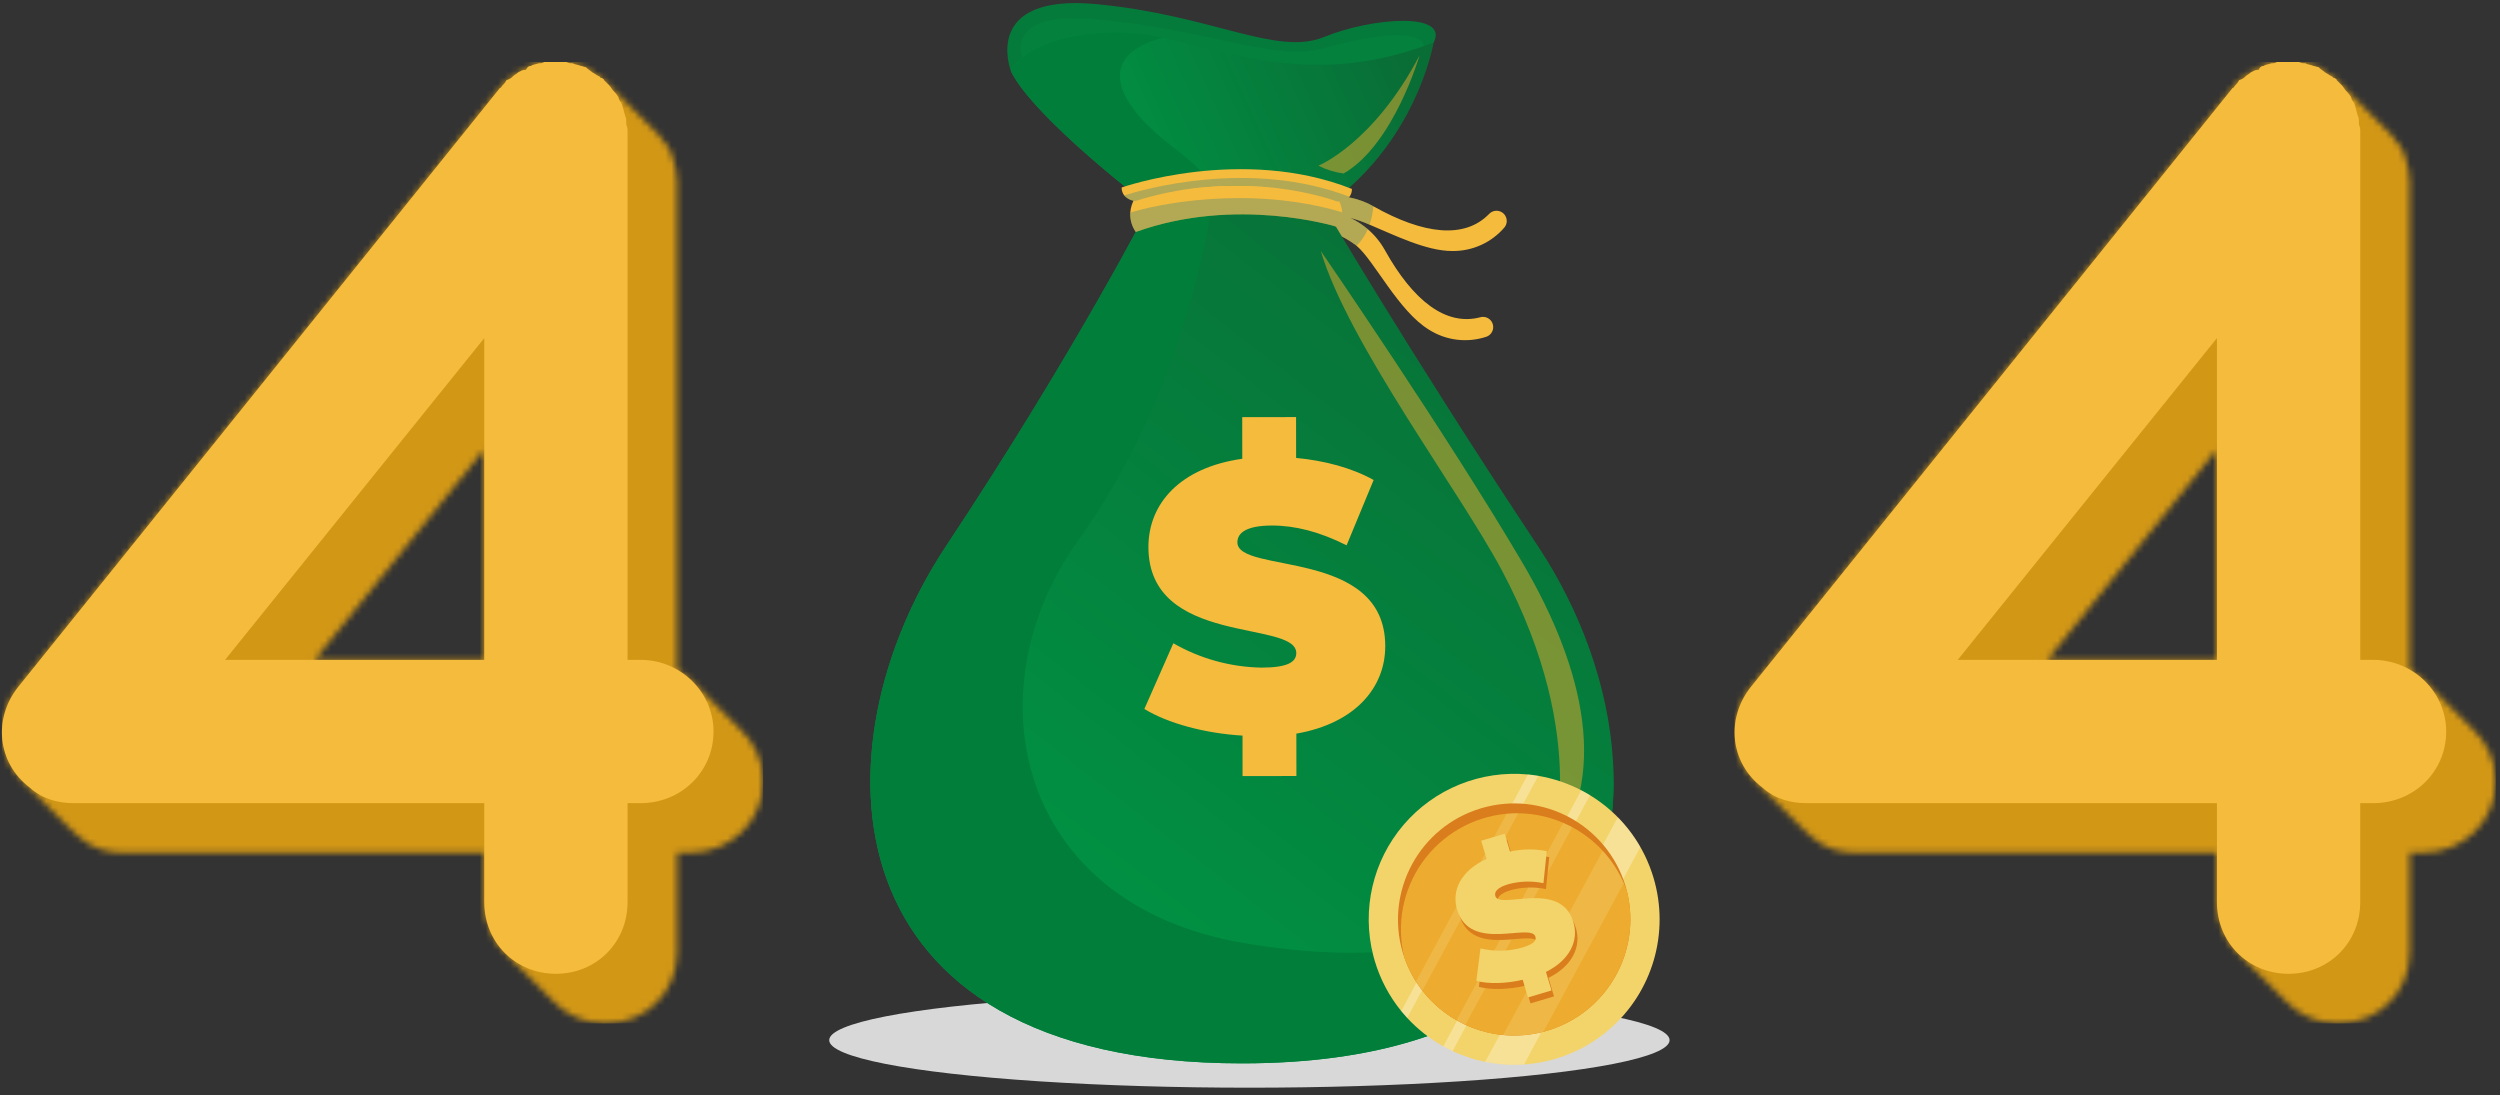
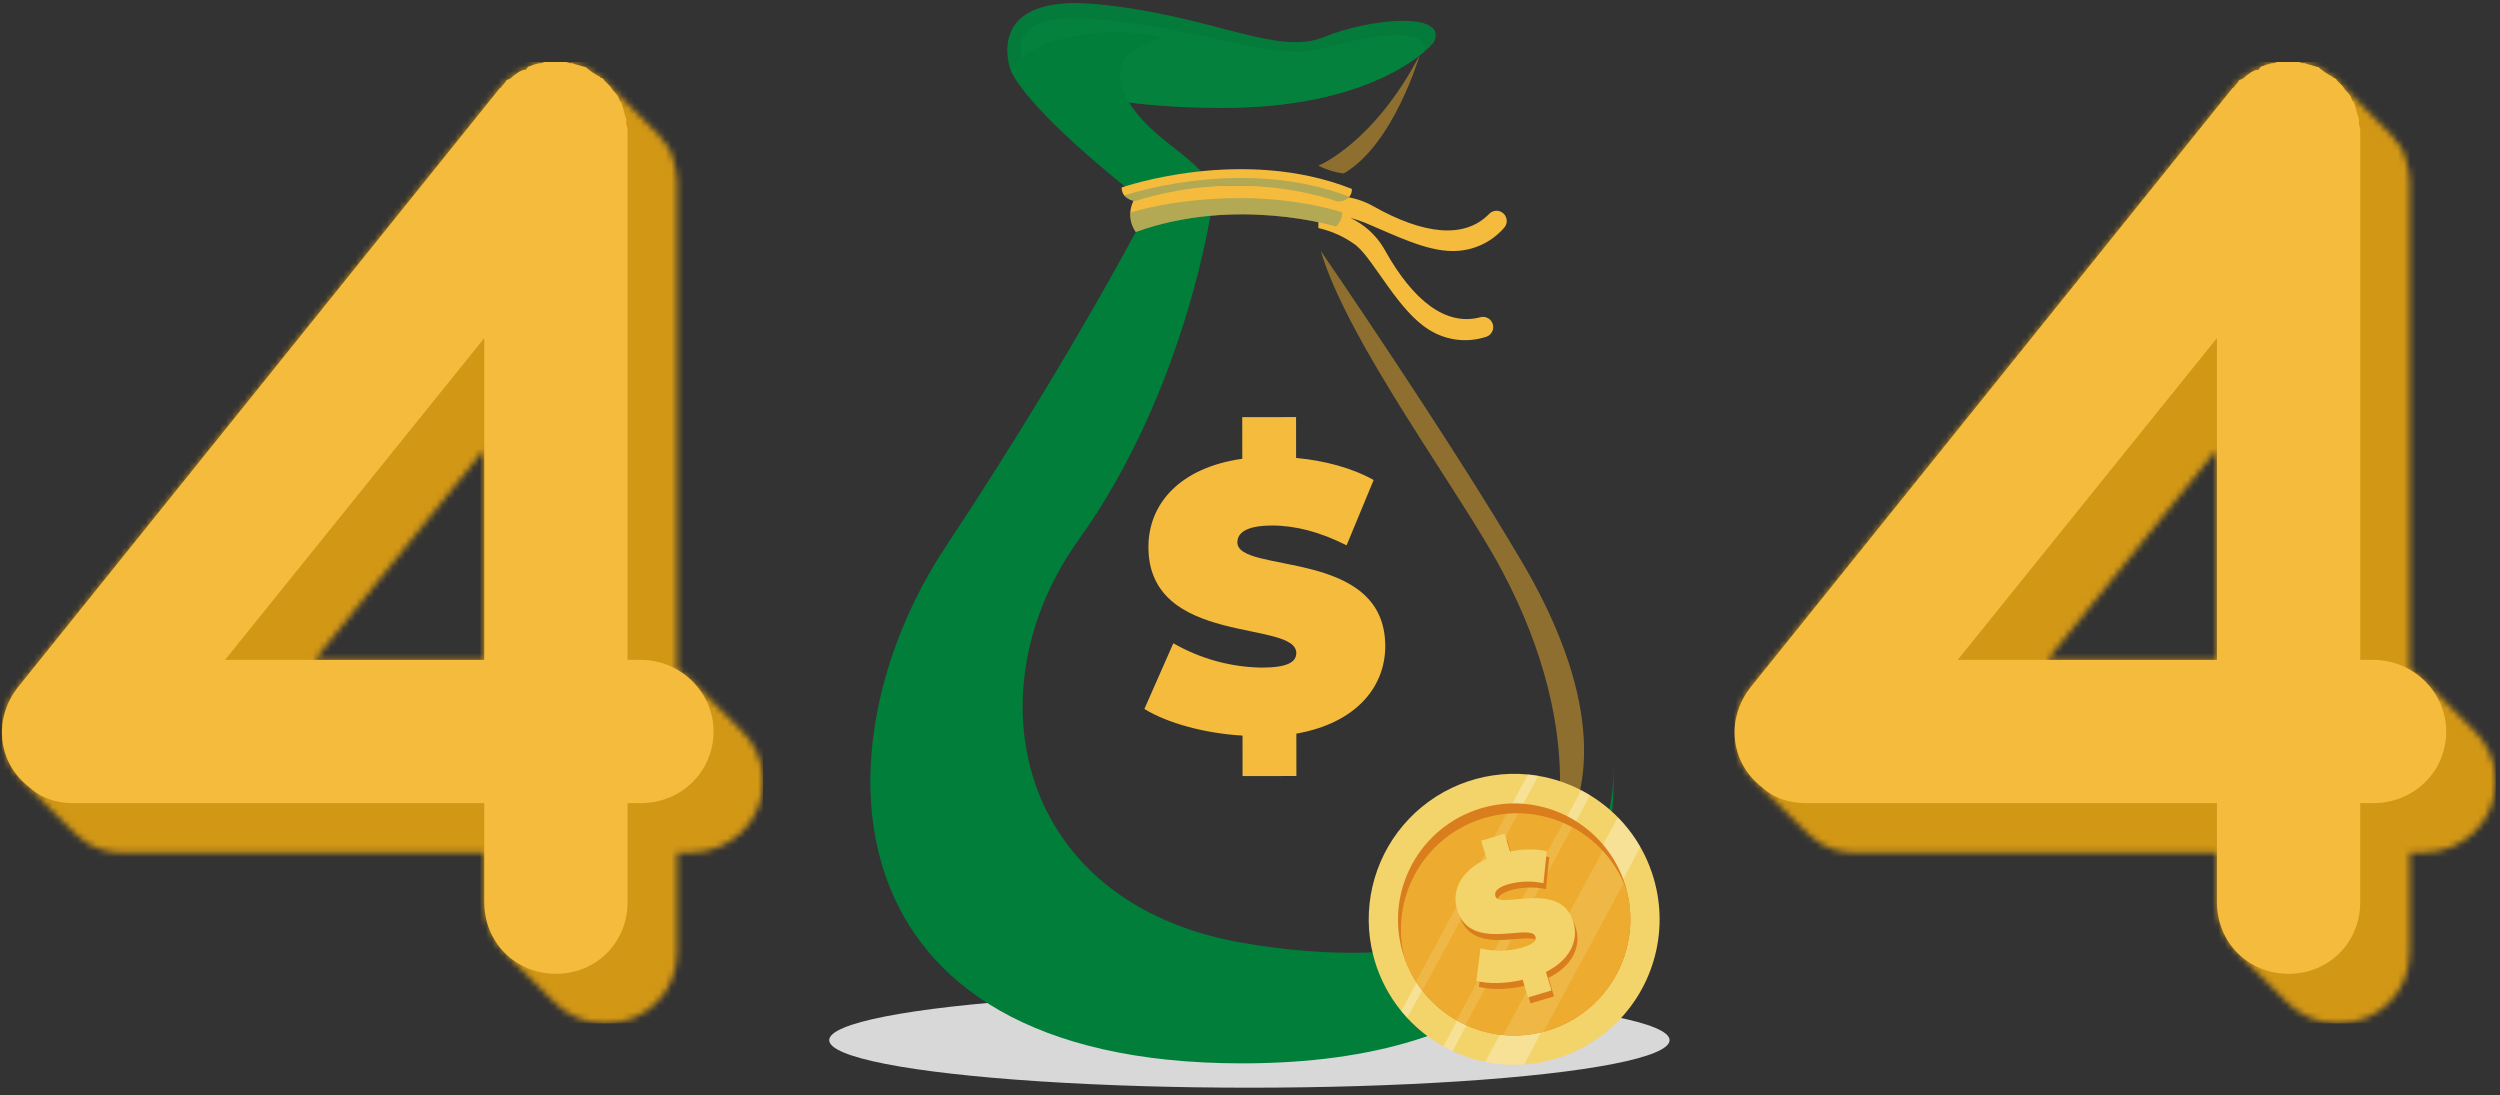
<svg xmlns="http://www.w3.org/2000/svg" xmlns:xlink="http://www.w3.org/1999/xlink" width="404" height="177" viewBox="0 0 404 177">
  <rect x="0" y="0" width="404" height="177" fill="#333333" stroke="none" />
  <defs>
    <linearGradient id="h3ntux3xge" x1="100%" x2="18.425%" y1="38.834%" y2="57.371%">
      <stop offset="0%" stop-color="#096D36" />
      <stop offset="100%" stop-color="#009344" />
    </linearGradient>
    <linearGradient id="rghb6t7w9f" x1="87.025%" x2="26.618%" y1="0%" y2="83.007%">
      <stop offset="0%" stop-color="#096D36" />
      <stop offset="100%" stop-color="#009344" />
    </linearGradient>
    <path id="pred3l2jua" d="M97.855 155.39c-3.455 0-6.493-1.422-8.588-3.722l-.023-.022c-.266-.244-.524-.502-.768-.769l-.033-.033c-.267-.245-.535-.502-.78-.78l-.023-.022c-.267-.246-.523-.502-.77-.77l-.031-.031c-.268-.246-.535-.503-.782-.782l-.02-.02c-.268-.247-.525-.504-.77-.77l-.032-.033c-.268-.246-.536-.503-.78-.781l-.023-.021c-.267-.246-.524-.503-.77-.77l-.032-.032c-.267-.246-.534-.504-.781-.781l-.021-.021c-.268-.246-.524-.503-.77-.77l-.033-.033c-2.33-2.096-3.764-5.154-3.764-8.642v-7.978h-58.29c-2.524 0-5.048-.631-7.155-2.525-.61-.459-1.165-.973-1.646-1.517-.29-.247-.557-.514-.803-.803-.289-.246-.556-.514-.803-.802-.288-.246-.555-.514-.801-.802-.29-.246-.556-.514-.803-.802-.288-.246-.556-.514-.802-.803-.288-.245-.556-.512-.802-.801-.289-.247-.556-.514-.801-.803-.29-.246-.557-.513-.803-.802-.289-.246-.557-.513-.803-.802-2.426-2.219-3.64-5.19-3.638-8.205.002-2.538.865-5.106 2.59-7.282L80.785 4.222c.203 0 .203-.202.418-.417.214-.214.427-.417.63-.844.631-.204.845-.418 1.048-.632.215-.203.642-.417.845-.63.429-.214.631-.417 1.262-.417.214-.429.428-.632.846-.632.213-.213.63-.213 1.261-.427.214 0 .632 0 .845-.204h3.573c.427.204.641.204 1.058.204.203.214.845.214 1.262.427.214 0 .631.203.845.203.417.429.834.632 1.048.845.417.214.631.428 1.06.631 0 0 .203 0 .203.214.213 0 .63.214.63.418l.46.46c.182.085.342.214.342.341l.043.043.417.417c.182.086.343.214.343.343l.043.042c.17.172.309.311.417.418.182.085.342.214.342.341l.042.044c.171.17.31.31.418.416.182.087.342.214.342.343l.043.043.417.417c.182.085.342.214.342.343l.043.042.417.417c.182.086.342.214.342.342l.043.043.418.417c.181.086.342.214.342.343l.042.042.417.418c.182.085.343.214.343.341l.042.043.417.418c.182.085.343.213.343.342l.043.042c.17.172.31.31.417.418.181.085.341.214.341.342l.846.844c.213.215.417.632.63.846.215.203.418.417.846 1.048 0 .213.203.631.417.844.214.418.214.632.427 1.263 0 .214.204.631.204.844.21.411.214.625.214 1.234V17.934c0 .417.204.63.204 1.048v79.23c1.058.61 2 1.37 2.811 2.258l.012.01c.277.246.545.514.79.791l.011.01c.279.248.546.515.792.793l.011.01c.277.246.545.514.791.792l.01.011c.279.246.547.514.793.791l.01.01c.278.247.545.514.792.793l.01.01c.278.246.546.513.792.791l.01.012c.279.246.546.512.791.79l.012.011c.277.246.545.514.791.791l.01.012c.279.246.546.513.793.791l.01.01c2.364 2.129 3.85 5.187 3.85 8.536 0 6.524-5.262 11.572-11.785 11.572h-2.107v16c0 6.524-5.05 11.583-11.573 11.583zM50.849 96.641h27.412V62.62L50.85 96.64z" />
    <path id="3jwfspoq2c" d="M97.855 155.39c-3.455 0-6.493-1.422-8.588-3.722l-.023-.022c-.266-.244-.524-.502-.768-.769l-.033-.033c-.267-.245-.535-.502-.78-.78l-.023-.022c-.267-.246-.523-.502-.77-.77l-.031-.031c-.268-.246-.535-.503-.782-.782l-.02-.02c-.268-.247-.525-.504-.77-.77l-.032-.033c-.268-.246-.536-.503-.78-.781l-.023-.021c-.267-.246-.524-.503-.77-.77l-.032-.032c-.267-.246-.534-.504-.781-.781l-.021-.021c-.268-.246-.524-.503-.77-.77l-.033-.033c-2.33-2.096-3.764-5.154-3.764-8.642v-7.978h-58.29c-2.524 0-5.048-.631-7.155-2.525-.61-.459-1.165-.973-1.646-1.517-.29-.247-.557-.514-.803-.803-.289-.246-.556-.514-.803-.802-.288-.246-.555-.514-.801-.802-.29-.246-.556-.514-.803-.802-.288-.246-.556-.514-.802-.803-.288-.245-.556-.512-.802-.801-.289-.247-.556-.514-.801-.803-.29-.246-.557-.513-.803-.802-.289-.246-.557-.513-.803-.802-2.426-2.219-3.64-5.19-3.638-8.205.002-2.538.865-5.106 2.59-7.282L80.785 4.222c.203 0 .203-.202.418-.417.214-.214.427-.417.63-.844.631-.204.845-.418 1.048-.632.215-.203.642-.417.845-.63.429-.214.631-.417 1.262-.417.214-.429.428-.632.846-.632.213-.213.63-.213 1.261-.427.214 0 .632 0 .845-.204h3.573c.427.204.641.204 1.058.204.203.214.845.214 1.262.427.214 0 .631.203.845.203.417.429.834.632 1.048.845.417.214.631.428 1.06.631 0 0 .203 0 .203.214.213 0 .63.214.63.418l.46.46c.182.085.342.214.342.341l.043.043.417.417c.182.086.343.214.343.343l.043.042c.17.172.309.311.417.418.182.085.342.214.342.341l.042.044c.171.17.31.31.418.416.182.087.342.214.342.343l.043.043.417.417c.182.085.342.214.342.343l.043.042.417.417c.182.086.342.214.342.342l.043.043.418.417c.181.086.342.214.342.343l.042.042.417.418c.182.085.343.214.343.341l.042.043.417.418c.182.085.343.213.343.342l.043.042c.17.172.31.31.417.418.181.085.341.214.341.342l.846.844c.213.215.417.632.63.846.215.203.418.417.846 1.048 0 .213.203.631.417.844.214.418.214.632.427 1.263 0 .214.204.631.204.844.21.411.214.625.214 1.234V17.934c0 .417.204.63.204 1.048v79.23c1.058.61 2 1.37 2.811 2.258l.012.01c.277.246.545.514.79.791l.011.01c.279.248.546.515.792.793l.011.01c.277.246.545.514.791.792l.01.011c.279.246.547.514.793.791l.01.01c.278.247.545.514.792.793l.01.01c.278.246.546.513.792.791l.01.012c.279.246.546.512.791.79l.012.011c.277.246.545.514.791.791l.01.012c.279.246.546.513.793.791l.01.01c2.364 2.129 3.85 5.187 3.85 8.536 0 6.524-5.262 11.572-11.785 11.572h-2.107v16c0 6.524-5.05 11.583-11.573 11.583zM50.849 96.641h27.412V62.62L50.85 96.64z" />
  </defs>
  <g fill="none" fill-rule="evenodd">
    <g>
      <g>
        <g>
          <g transform="translate(-481 -184) translate(481 184.5) translate(0 9.5)">
            <mask id="lo88te3rpb" fill="#fff">
              <use xlink:href="#pred3l2jua" />
            </mask>
            <path fill="#D29715" d="M0.309 155.39L123.32 155.39 123.32 0.019 0.309 0.019z" mask="url(#lo88te3rpb)" />
          </g>
          <path fill="#F5BB3D" d="M78.256 44.641l-41.89 51.995h41.89V44.64zm37.048 63.571c0 6.526-5.263 11.578-11.79 11.578h-2.103v16c0 6.524-5.053 11.575-11.576 11.575-6.527 0-11.579-5.05-11.579-11.576v-16H11.95c-2.526 0-5.052-.63-7.158-2.526-5.261-4-5.893-11.155-1.894-16.208l77.885-96.83c.211 0 .211-.21.422-.42.21-.21.421-.42.631-.842.63-.21.84-.42 1.051-.631.21-.21.632-.422.843-.632.422-.211.633-.421 1.262-.421.21-.42.421-.631.843-.631.21-.21.632-.21 1.264-.421.211 0 .63 0 .84-.21h3.58c.42.21.631.21 1.053.21.208.21.84.21 1.261.421.212 0 .633.21.843.21.422.42.84.631 1.051.842.422.21.632.422 1.054.632 0 0 .21 0 .21.211.211 0 .632.21.632.42l.84.842c.212.21.422.632.633.842.21.212.421.422.843 1.053 0 .21.21.631.421.842.21.42.21.631.422 1.263 0 .21.207.631.207.842.211.421.211.63.211 1.263 0 .42.212.632.212 1.052v85.674h2.104c6.526 0 11.789 5.262 11.789 11.576z" transform="translate(-481 -184) translate(481 184.5) translate(0 9.5)" />
        </g>
        <g>
          <g transform="translate(-481 -184) translate(481 184.5) translate(280 9.5)">
            <mask id="rn5qb3vcnd" fill="#fff">
              <use xlink:href="#3jwfspoq2c" />
            </mask>
-             <path fill="#D29715" d="M0.309 155.39L123.32 155.39 123.32 0.019 0.309 0.019z" mask="url(#rn5qb3vcnd)" />
+             <path fill="#D29715" d="M0.309 155.39L123.32 155.39 123.32 0.019 0.309 0.019" mask="url(#rn5qb3vcnd)" />
          </g>
          <path fill="#F5BB3D" d="M78.256 44.641l-41.89 51.995h41.89V44.64zm37.048 63.571c0 6.526-5.263 11.578-11.79 11.578h-2.103v16c0 6.524-5.053 11.575-11.576 11.575-6.527 0-11.579-5.05-11.579-11.576v-16H11.95c-2.526 0-5.052-.63-7.158-2.526-5.261-4-5.893-11.155-1.894-16.208l77.885-96.83c.211 0 .211-.21.422-.42.21-.21.421-.42.631-.842.63-.21.84-.42 1.051-.631.21-.21.632-.422.843-.632.422-.211.633-.421 1.262-.421.21-.42.421-.631.843-.631.21-.21.632-.21 1.264-.421.211 0 .63 0 .84-.21h3.58c.42.21.631.21 1.053.21.208.21.84.21 1.261.421.212 0 .633.21.843.21.422.42.84.631 1.051.842.422.21.632.422 1.054.632 0 0 .21 0 .21.211.211 0 .632.21.632.42l.84.842c.212.21.422.632.633.842.21.212.421.422.843 1.053 0 .21.21.631.421.842.21.42.21.631.422 1.263 0 .21.207.631.207.842.211.421.211.63.211 1.263 0 .42.212.632.212 1.052v85.674h2.104c6.526 0 11.789 5.262 11.789 11.576z" transform="translate(-481 -184) translate(481 184.5) translate(280 9.5)" />
        </g>
        <g transform="translate(-481 -184) translate(481 184.5) translate(134)">
          <ellipse cx="67.903" cy="167.59" fill="#D9D8D8" fill-rule="nonzero" rx="67.903" ry="7.681" />
          <path fill="#057B3B" fill-rule="nonzero" d="M97.675 6.381c-.46.529-.963 1.017-1.505 1.46-3.409 2.898-13 9.094-32.655 9.094-16.262 0-26.063-2.682-30.764-4.452-1.171-.415-2.307-.926-3.395-1.527 0 0-4.872-12.537 13.803-10.789C61.835 1.916 72.255 8.636 79.969 5.48c7.713-3.157 20.257-4.103 17.707.902z" />
          <path fill="#03843E" fill-rule="nonzero" d="M96.17 7.841c-3.409 2.898-13 9.094-32.655 9.094-16.262 0-26.063-2.682-30.764-4.452l-.011-.014S24.483.854 43.16 2.603C61.835 4.35 71.894 9.499 79.922 7.282c7.38-2.038 16.925-3.721 16.247.56z" opacity=".7" style="mix-blend-mode:multiply" />
          <g fill-rule="nonzero">
            <path fill="#F5BB3D" d="M30.09 3.11c-.655-.633-1.7-.615-2.333.04C23.791 7.24 17.172 6.5 9.04 1.925c-.01-.007-.022-.012-.033-.019C6.32.389 3.173-.093.157.552v4.89c2.122.474 4.125 1.376 5.888 2.65.093.066.186.138.282.218 2.842 2.37 6.765 10.574 11.741 13.585 2.738 1.72 6.098 2.135 9.172 1.132.564-.173.993-.634 1.125-1.208.132-.575-.053-1.177-.485-1.578-.432-.402-1.045-.543-1.608-.37-5.524 1.427-10.796-2.667-15.355-10.832-.715-1.292-1.654-2.447-2.774-3.409-.856-.731-1.804-1.347-2.821-1.83 1.061.288 2.099.655 3.106 1.098 3.927 1.636 9.134 4.27 13.379 4.255 3.233.04 6.318-1.356 8.419-3.814.239-.292.369-.658.368-1.036.001-.45-.181-.88-.504-1.192z" transform="translate(78.895 30.91)" />
-             <path fill="#187D87" d="M9.04 1.925c-.01-.007-.022-.012-.033-.019C6.32.389 3.173-.092.157.553v4.889c2.122.474 4.125 1.376 5.888 2.65.093.066.186.139.282.219.773-.768 1.39-1.678 1.816-2.68-.856-.732-1.804-1.347-2.821-1.83 1.061.288 2.099.655 3.106 1.097.327-.962.533-1.96.612-2.973z" opacity=".3" style="mix-blend-mode:multiply" transform="translate(78.895 30.91)" />
          </g>
-           <path fill="url(#h3ntux3xge)" d="M97.675 6.381s-3.05 18.3-20.434 28.366c0 0-11.297 3.955-19.812 1.362-2.072-.589-3.964-1.687-5.504-3.193 0 0-18.91-14.334-22.569-21.96 0 0 2.363-5.836 16.469-6.25 2.74-.018 5.47.29 8.137.917C65.22 8.006 78.67 13.69 97.675 6.38z" />
          <path fill="#EDAC2F" fill-rule="nonzero" d="M95.395 8.467s-4.175 14.4-12.258 19.069c-1.424-.184-2.806-.611-4.085-1.264 0 0 8.883-3.57 16.343-17.805z" opacity=".5" style="mix-blend-mode:screen" />
-           <path fill="url(#rghb6t7w9f)" d="M66.706 171.34c-68.05 0-69.097-51.518-47.863-83.527 21.234-32.01 33.463-56.045 33.463-56.045l1.75.295c2.574.434 5.17.725 7.777.871 5.848.332 11.716-.06 17.468-1.166 0 0 3.507 6.01 9.67 16.02 6.162 10.01 14.98 24.021 25.596 40.025 6.829 10.292 11.353 22.6 12.085 34.567 1.55 25.247-13.776 48.96-59.946 48.96z" />
          <path fill="#EDAC2F" fill-rule="nonzero" d="M79.436 40.049s20.527 29.875 32.596 50.396c10.209 17.36 14.016 34.977 4.447 47.277 0 0 6.924-18.411-7.782-46.06-6.794-12.773-24.82-36.673-29.261-51.613z" opacity=".5" style="mix-blend-mode:screen" />
          <g fill="#F5BB3D" fill-rule="nonzero">
            <g>
              <path d="M24.596 51.645l.007 6.85-8.7.008-.006-6.54C9.726 51.597 3.739 49.936.036 47.657l4.679-10.616c4.343 2.496 9.248 3.85 14.257 3.936 4.134-.004 5.614-.87 5.613-2.35C24.58 33.197.705 37.599.69 21.494.686 14.522 5.74 8.656 15.857 7.227L15.85.5l8.7-.008.006 6.6c4.566.428 9.01 1.596 12.529 3.568l-4.371 10.555c-4.26-2.156-8.271-3.2-12.035-3.2-4.258.004-5.614 1.24-5.613 2.72.005 5.183 23.88.843 23.895 16.761.006 6.67-4.802 12.474-14.364 14.149z" transform="translate(50.895 66.41)" />
            </g>
          </g>
          <path fill="#007E3A" fill-rule="nonzero" d="M113.072 157.705c-9.51 8.3-24.47 13.635-46.366 13.635-68.05 0-69.097-51.518-47.863-83.527 21.234-32.01 33.463-56.045 33.463-56.045l1.75.295c.923.156 1.849.293 2.777.411 1.663.213 3.33.366 5 .46 0 0-4.083 29.486-21.542 53.827-17.46 24.34-10.1 58.73 26.415 65.083 36.516 6.353 61.454-6.406 59.947-29.463.815 13.273-3.035 26.123-13.581 35.324z" />
          <path fill="#ED8B1B" fill-rule="nonzero" d="M53.962 5.634v-.013c0-.008.002-.016.003-.023l-.003.036z" />
          <g fill="#007E3A" fill-rule="nonzero">
            <path d="M33.05 27.636c.404-6.41-9.038-8.543-13.7-16.314C14.478 3.203 25.065 1.21 25.065 1.21 22.398.583 19.667.275 16.927.294 12.31.43 8.951 1.145 6.52 2.05 1.528 3.905.459 6.544.459 6.544c3.12 6.5 17.323 17.877 21.443 21.09H33.05z" transform="translate(28.895 4.41)" />
          </g>
          <g fill-rule="nonzero">
            <path fill="#F5BB3D" d="M34.504 4.396c.01.88-.362 1.72-1.022 2.3 0 0-16.107-4.964-32.334.881C.51 6.67.196 5.575.255 4.467c.058-.883.343-1.737.826-2.478 0 0 15.683-4.443 32.6.075.494.682.78 1.492.823 2.332z" transform="translate(48.395 29.41)" />
            <path fill="#187D87" d="M34.504 4.396c.01.88-.362 1.72-1.022 2.3 0 0-16.107-4.964-32.334.881C.51 6.67.196 5.575.255 4.467 4.053 3.188 19.4-.11 34.504 4.397z" opacity=".3" style="mix-blend-mode:multiply" transform="translate(48.395 29.41)" />
          </g>
          <g fill-rule="nonzero">
            <path fill="#F5BB3D" d="M37.175 4.886c-.328.409-.922.761-1.995.762 0 0-14.78-5.704-32.6-.075-.697-.054-1.345-.377-1.806-.9C.5 4.3.354 3.85.36 3.389c0 0 19.411-6.813 37.21.23.023.456-.117.905-.395 1.267z" transform="translate(46.895 26.41)" />
            <path fill="#187D87" d="M37.175 4.886c-.328.409-.922.761-1.995.762 0 0-14.78-5.704-32.6-.075-.697-.054-1.345-.377-1.806-.9 2.879-.92 20.238-5.989 36.4.213z" opacity=".3" style="mix-blend-mode:multiply" transform="translate(46.895 26.41)" />
          </g>
          <g fill-rule="nonzero">
            <path fill="#F3D46A" d="M46.206 16.838c2.655 8.871-.148 18.475-7.159 24.525-7.01 6.05-16.92 7.418-25.308 3.493-.511-.239-1.013-.496-1.506-.771-2.175-1.212-4.145-2.762-5.835-4.592-.331-.358-.652-.729-.962-1.11-1.945-2.393-3.399-5.147-4.277-8.104-.083-.278-.16-.558-.231-.841-1.913-7.42-.092-15.306 4.88-21.135C10.783 2.474 18.284-.567 25.912.154c.567.055 1.128.13 1.684.224 2.421.41 4.763 1.197 6.94 2.333.478.248.946.512 1.405.792 4.7 2.862 8.241 7.29 10 12.504.094.275.183.552.266.831z" transform="translate(87 124.5)" />
            <path fill="#FFF" d="M44.079 11.87L25.293 47.012c-2.107.148-4.224.008-6.293-.416L40.443 7.075c1.413 1.435 2.636 3.047 3.636 4.796zM27.596.378L6.4 39.492c-.331-.358-.652-.729-.962-1.11L25.913.154c.564.055 1.125.13 1.683.224zM35.94 3.503l-22.2 41.353c-.511-.239-1.013-.496-1.505-.771l22.3-41.374c.477.248.945.512 1.405.792z" opacity=".3" transform="translate(87 124.5)" />
            <path fill="#DA7D1D" d="M41.685 18.188c.082.276.157.555.229.831 2.42 9.741-3.243 19.665-12.862 22.535-9.619 2.87-19.795-2.328-23.107-11.804-.091-.27-.182-.544-.264-.821-2.922-9.927 2.734-20.348 12.65-23.307C28.247 2.663 38.69 8.28 41.685 18.186v.002z" transform="translate(87 124.5)" />
            <path fill="#EDAC2F" d="M41.914 19.019c2.413 9.741-3.246 19.661-12.86 22.542-.215.065-.43.123-.646.18-4.204 1.097-8.66.696-12.6-1.135-.485-.224-.961-.469-1.428-.733-2.137-1.218-4.015-2.842-5.527-4.782-.369-.47-.714-.96-1.034-1.465-.772-1.214-1.401-2.514-1.875-3.874-1.324-5.322-.257-10.958 2.921-15.428 3.179-4.47 8.152-7.328 13.614-7.824.621-.057 1.244-.082 1.868-.075 2.503.025 4.976.551 7.272 1.546.49.213.973.446 1.447.7 3.713 1.988 6.648 5.17 8.331 9.03.189.428.361.87.517 1.318z" transform="translate(87 124.5)" />
            <path fill="#F6E6A4" d="M41.398 17.7l-12.99 24.039c-2.118.554-4.317.73-6.497.522L38 12.49c1.416 1.535 2.564 3.296 3.398 5.21zM24.347 6.423L8.854 35.091c-.369-.47-.714-.96-1.033-1.465L22.479 6.5c.621-.057 1.244-.083 1.868-.077zM33.066 8.671L15.808 40.606c-.485-.224-.961-.469-1.428-.733l17.238-31.9c.49.21.973.443 1.447.699z" opacity=".2" transform="translate(87 124.5)" />
            <g>
              <g fill="#DA7D1D">
                <path d="M14.734 22.526l.892 2.99-3.8 1.134-.853-2.856c-2.742.642-5.573.695-7.487.18l.665-5.245c2.221.526 4.54.48 6.739-.133 1.805-.539 2.339-1.109 2.146-1.756-.707-2.371-10.564 2.654-12.662-4.379-.91-3.045.536-6.264 4.77-8.2l-.876-2.937L8.068.19l.86 2.884c1.953-.429 3.974-.454 5.937-.074l-.539 5.178c-1.877-.393-3.82-.336-5.672.167-1.859.555-2.291 1.27-2.1 1.917.675 2.264 10.54-2.734 12.615 4.217.87 2.913-.476 6.071-4.435 8.047z" transform="translate(87 124.5) translate(14 9.5) translate(.5 1)" />
              </g>
              <g fill="#F3D46A">
                <path d="M14.826 22.564l.893 2.99-3.8 1.134-.85-2.856c-2.744.642-5.575.694-7.489.18l.665-5.245c2.222.526 4.54.48 6.74-.133 1.805-.539 2.338-1.109 2.146-1.756-.708-2.371-10.565 2.654-12.663-4.379-.909-3.045.537-6.264 4.771-8.2l-.877-2.937 3.8-1.134.86 2.883c1.954-.427 3.974-.45 5.937-.069l-.538 5.178c-1.878-.393-3.822-.336-5.672.167-1.86.555-2.292 1.27-2.1 1.918.675 2.263 10.54-2.735 12.614 4.216.868 2.909-.478 6.069-4.437 8.043z" transform="translate(87 124.5) translate(14 9.5)" />
              </g>
            </g>
          </g>
        </g>
      </g>
    </g>
  </g>
</svg>